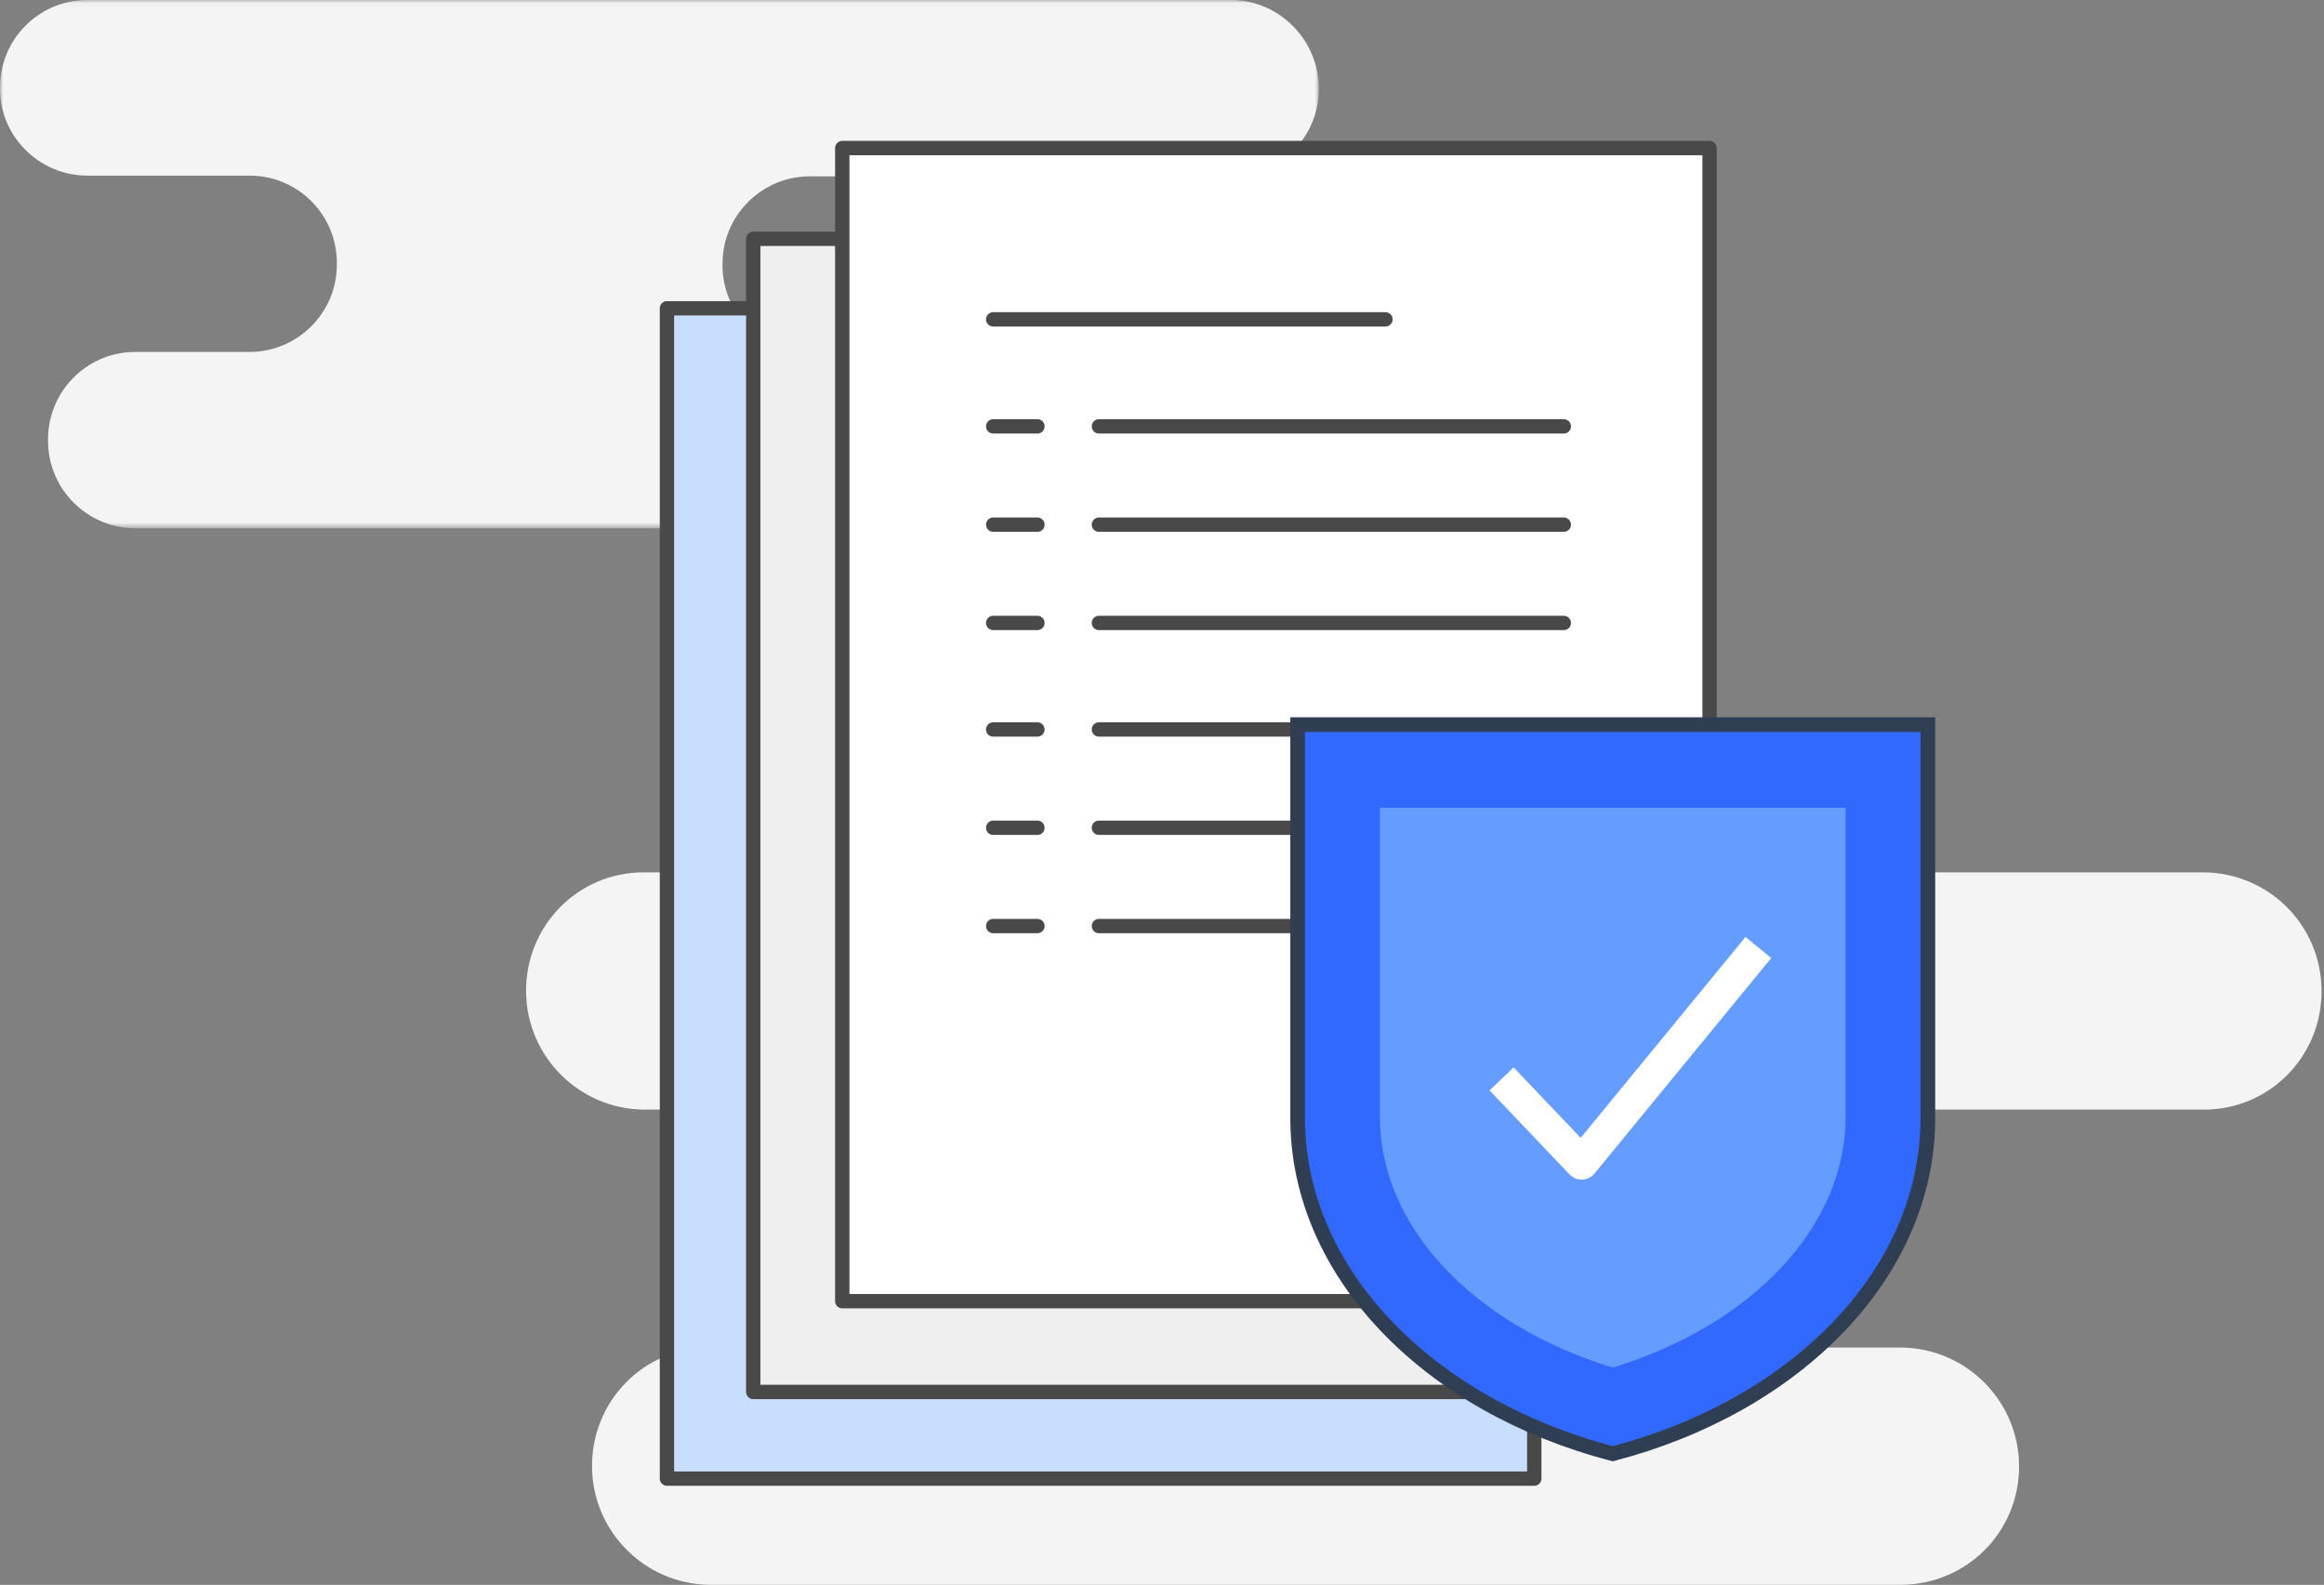
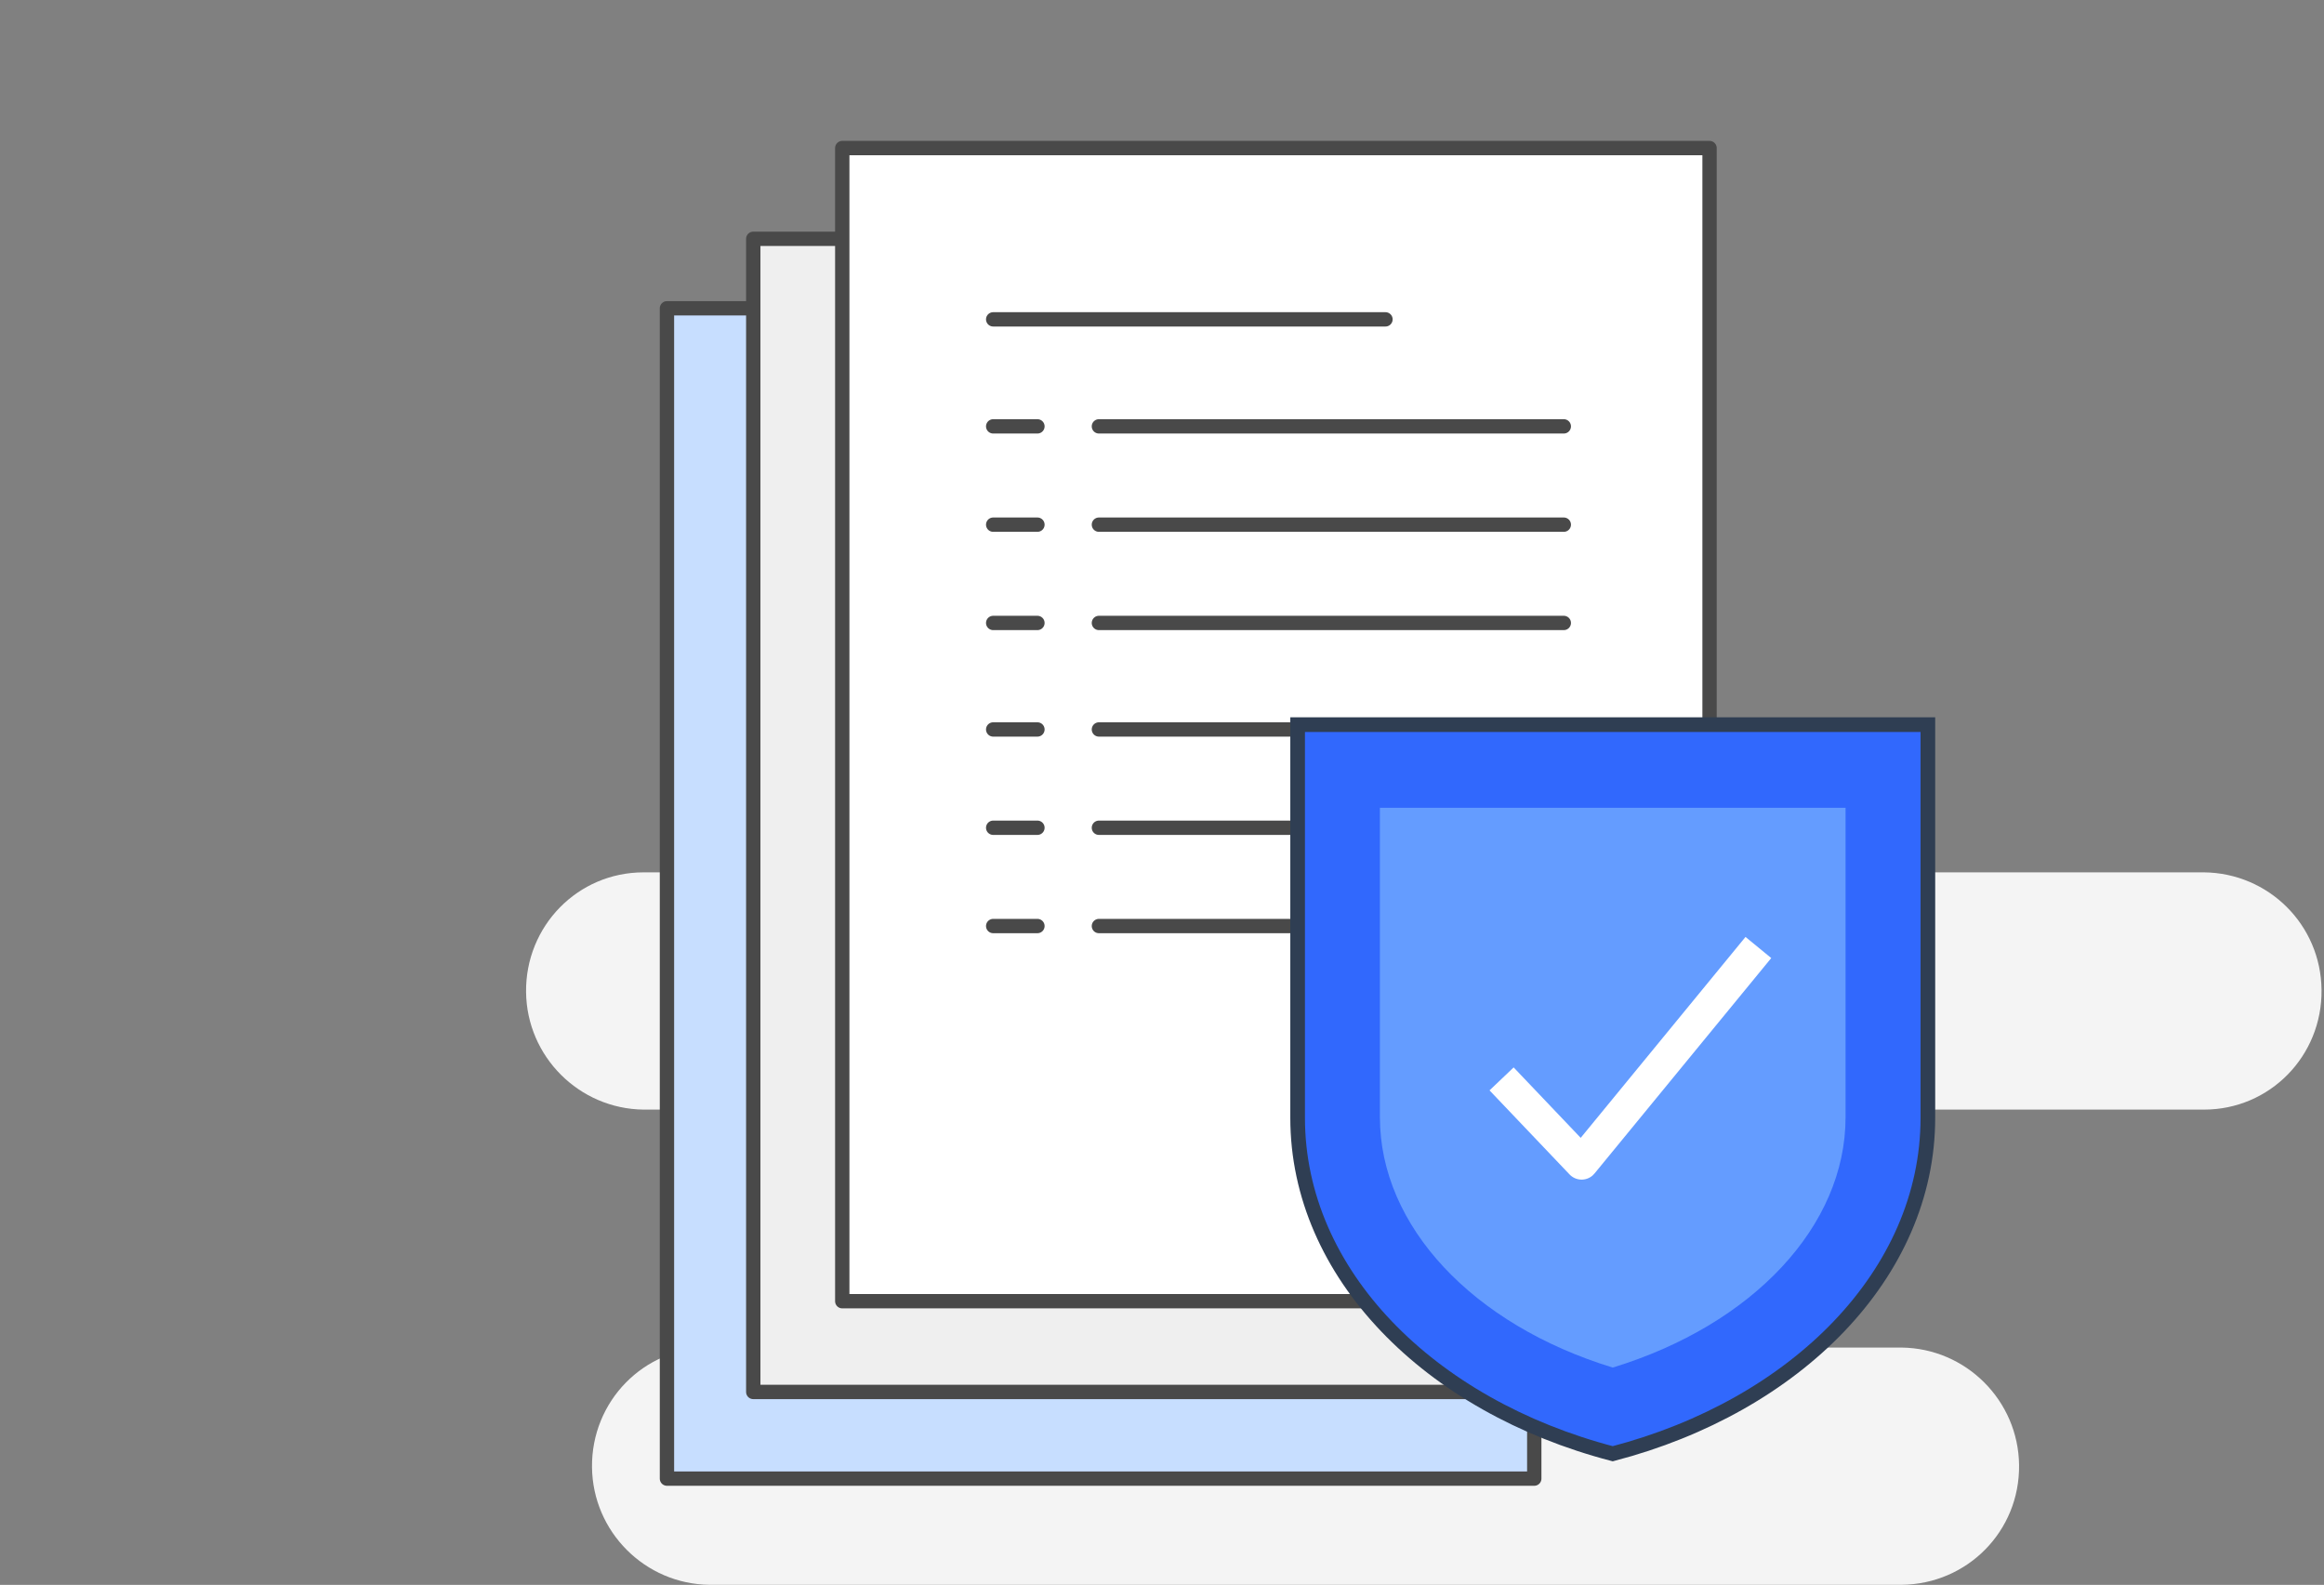
<svg xmlns="http://www.w3.org/2000/svg" xmlns:xlink="http://www.w3.org/1999/xlink" width="349px" height="238px" viewBox="0 0 349 238" version="1.1">
  <rect x="0" y="0" width="349" height="238" fill="#808080" stroke="none" />
  <title>secutiry</title>
  <desc>Created with Sketch.</desc>
  <defs>
-     <polygon id="path-1" points="0 79.367 0 0.039 198.056 0.039 198.056 79.367 -1.84655893e-15 79.367" />
-   </defs>
+     </defs>
  <g id="Icons" stroke="none" stroke-width="1" fill="none" fill-rule="evenodd">
    <g id="secutiry" transform="translate(0, -1)">
      <g id="Group-3" transform="translate(0, 0.961)">
        <mask id="mask-2" fill="white">
          <use xlink:href="#path-1" />
        </mask>
        <g id="Clip-2" />
-         <path d="M198.054,13.171 C198.161,20.489 192.349,26.41 185.138,26.517 L121.416,26.517 C114.312,26.625 108.499,32.438 108.499,39.65 C108.392,46.968 114.204,52.889 121.416,52.995 L151.77,52.995 C158.874,53.105 164.687,58.916 164.687,66.02 C164.794,73.34 158.982,79.26 151.77,79.367 L20.129,79.367 C13.026,79.26 7.213,73.447 7.213,66.236 C7.106,58.916 12.918,52.995 20.129,52.889 L37.674,52.889 C44.779,52.781 50.591,46.968 50.591,39.757 C50.699,32.438 44.886,26.517 37.674,26.41 L12.918,26.41 C5.814,26.302 0.001,20.489 0.001,13.386 C-0.106,6.066 5.706,0.146 12.918,0.038 L185.245,0.038 C192.242,0.254 197.947,6.066 198.054,13.171" id="Fill-1" fill="#F4F4F4" mask="url(#mask-2)" />
      </g>
      <path d="M348.632,149.652 C348.74,159.555 340.883,167.628 330.98,167.628 L244.332,167.628 C234.645,167.735 226.787,175.592 226.68,185.28 C226.571,195.183 234.429,203.256 244.332,203.363 L285.557,203.363 C295.244,203.471 303.102,211.329 303.209,221.016 C303.318,230.919 295.459,238.883 285.557,238.991 L106.556,238.991 C96.869,238.883 89.011,231.026 88.903,221.339 C88.796,211.436 96.653,203.363 106.556,203.363 L130.344,203.363 C140.031,203.256 147.889,195.398 147.996,185.711 C148.105,175.808 140.246,167.735 130.344,167.628 L96.653,167.628 C86.966,167.52 79.109,159.663 79.001,149.975 C78.894,140.073 86.751,132 96.653,132 L330.98,132 C340.667,132.107 348.525,139.857 348.632,149.652" id="Fill-4" fill="#F4F4F4" />
      <polygon id="Fill-6" fill="#C7DEFF" points="100.158 223.042 230.403 223.042 230.403 47.296 100.158 47.296" />
      <polygon id="Stroke-8" stroke="#494949" stroke-width="2.153" stroke-linejoin="round" points="100.158 223.042 230.403 223.042 230.403 47.296 100.158 47.296" />
      <polygon id="Fill-9" fill="#EFEFEF" points="113.119 210.029 243.363 210.029 243.363 36.862 113.119 36.862" />
      <polygon id="Stroke-10" stroke="#494949" stroke-width="2.153" stroke-linejoin="round" points="113.119 210.029 243.363 210.029 243.363 36.862 113.119 36.862" />
      <polygon id="Fill-11" fill="#FFFFFF" points="126.484 196.4 256.728 196.4 256.728 23.233 126.484 23.233" />
      <polygon id="Stroke-12" stroke="#494949" stroke-width="2.153" stroke-linejoin="round" points="126.484 196.4 256.728 196.4 256.728 23.233 126.484 23.233" />
      <g id="Group-15" transform="translate(149, 47.961)">
        <path d="M0.148,0.996 L59.059,0.996" id="Fill-13" fill="#90CAF9" />
        <path d="M0.148,0.996 L59.059,0.996" id="Stroke-14" stroke="#494949" stroke-width="2.153" stroke-linecap="round" stroke-linejoin="round" />
      </g>
      <g id="Group-18" transform="translate(165, 64.961)">
        <path d="M0.026,0.065 L69.839,0.065" id="Fill-16" fill="#90CAF9" />
        <path d="M0.026,0.065 L69.839,0.065" id="Stroke-17" stroke="#494949" stroke-width="2.153" stroke-linecap="round" stroke-linejoin="round" />
      </g>
      <g id="Group-21" transform="translate(165, 78.961)">
-         <path d="M0.026,0.827 L69.839,0.827" id="Fill-19" fill="#90CAF9" />
        <path d="M0.026,0.827 L69.839,0.827" id="Stroke-20" stroke="#494949" stroke-width="2.153" stroke-linecap="round" stroke-linejoin="round" />
      </g>
      <g id="Group-24" transform="translate(165, 93.961)">
        <path d="M0.026,0.587 L69.839,0.587" id="Fill-22" fill="#90CAF9" />
        <path d="M0.026,0.587 L69.839,0.587" id="Stroke-23" stroke="#494949" stroke-width="2.153" stroke-linecap="round" stroke-linejoin="round" />
      </g>
      <g id="Group-27" transform="translate(149, 64.961)">
        <path d="M0.148,0.065 L6.793,0.065" id="Fill-25" fill="#90CAF9" />
        <path d="M0.148,0.065 L6.793,0.065" id="Stroke-26" stroke="#494949" stroke-width="2.153" stroke-linecap="round" stroke-linejoin="round" />
      </g>
      <g id="Group-30" transform="translate(149, 78.961)">
        <path d="M0.148,0.827 L6.793,0.827" id="Fill-28" fill="#90CAF9" />
        <path d="M0.148,0.827 L6.793,0.827" id="Stroke-29" stroke="#494949" stroke-width="2.153" stroke-linecap="round" stroke-linejoin="round" />
      </g>
      <g id="Group-33" transform="translate(149, 93.961)">
        <path d="M0.148,0.587 L6.793,0.587" id="Fill-31" fill="#90CAF9" />
        <path d="M0.148,0.587 L6.793,0.587" id="Stroke-32" stroke="#494949" stroke-width="2.153" stroke-linecap="round" stroke-linejoin="round" />
      </g>
      <g id="Group-36" transform="translate(165, 109.961)">
        <path d="M0.026,0.581 L69.839,0.581" id="Fill-34" fill="#90CAF9" />
        <path d="M0.026,0.581 L69.839,0.581" id="Stroke-35" stroke="#494949" stroke-width="2.153" stroke-linecap="round" stroke-linejoin="round" />
      </g>
      <g id="Group-39" transform="translate(165, 124.961)">
        <path d="M0.026,0.342 L69.839,0.342" id="Fill-37" fill="#90CAF9" />
        <path d="M0.026,0.342 L69.839,0.342" id="Stroke-38" stroke="#494949" stroke-width="2.153" stroke-linecap="round" stroke-linejoin="round" />
      </g>
      <g id="Group-42" transform="translate(165, 139.961)">
        <path d="M0.026,0.102 L69.839,0.102" id="Fill-40" fill="#90CAF9" />
        <path d="M0.026,0.102 L69.839,0.102" id="Stroke-41" stroke="#494949" stroke-width="2.153" stroke-linecap="round" stroke-linejoin="round" />
      </g>
      <g id="Group-45" transform="translate(149, 109.961)">
        <path d="M0.148,0.581 L6.793,0.581" id="Fill-43" fill="#90CAF9" />
        <path d="M0.148,0.581 L6.793,0.581" id="Stroke-44" stroke="#494949" stroke-width="2.153" stroke-linecap="round" stroke-linejoin="round" />
      </g>
      <g id="Group-48" transform="translate(149, 124.961)">
        <path d="M0.148,0.342 L6.793,0.342" id="Fill-46" fill="#90CAF9" />
        <path d="M0.148,0.342 L6.793,0.342" id="Stroke-47" stroke="#494949" stroke-width="2.153" stroke-linecap="round" stroke-linejoin="round" />
      </g>
      <g id="Group-51" transform="translate(149, 139.961)">
        <path d="M0.148,0.102 L6.793,0.102" id="Fill-49" fill="#90CAF9" />
        <path d="M0.148,0.102 L6.793,0.102" id="Stroke-50" stroke="#494949" stroke-width="2.153" stroke-linecap="round" stroke-linejoin="round" />
      </g>
      <path d="M194.868,109.817 L194.868,168.867 C194.868,192.264 214.667,212.13 242.187,219.307 C269.717,212.13 289.513,192.264 289.513,168.867 L289.513,109.817 L194.868,109.817 Z" id="Fill-52" fill="#3168FD" />
      <path d="M194.868,109.817 L194.868,168.867 C194.868,192.264 214.667,212.13 242.187,219.307 C269.717,212.13 289.513,192.264 289.513,168.867 L289.513,109.817 L194.868,109.817 Z" id="Stroke-53" stroke="#2F3E53" stroke-width="2.2" />
      <path d="M242.187,206.365 C221.156,199.937 207.225,185.107 207.225,168.786 L207.225,122.302 L277.151,122.302 L277.151,168.786 C277.151,185.107 263.227,199.937 242.187,206.365" id="Fill-54" fill="#649CFF" />
      <path d="M242.187,206.365 C221.156,199.937 207.225,185.107 207.225,168.786 L207.225,122.302 L277.151,122.302 L277.151,168.786 C277.151,185.107 263.227,199.937 242.187,206.365 Z" id="Stroke-55" />
      <polyline id="Stroke-56" stroke="#FFFFFF" stroke-width="5" stroke-linejoin="round" points="264.059 143.285 237.515 175.641 225.497 163.016" />
    </g>
  </g>
</svg>